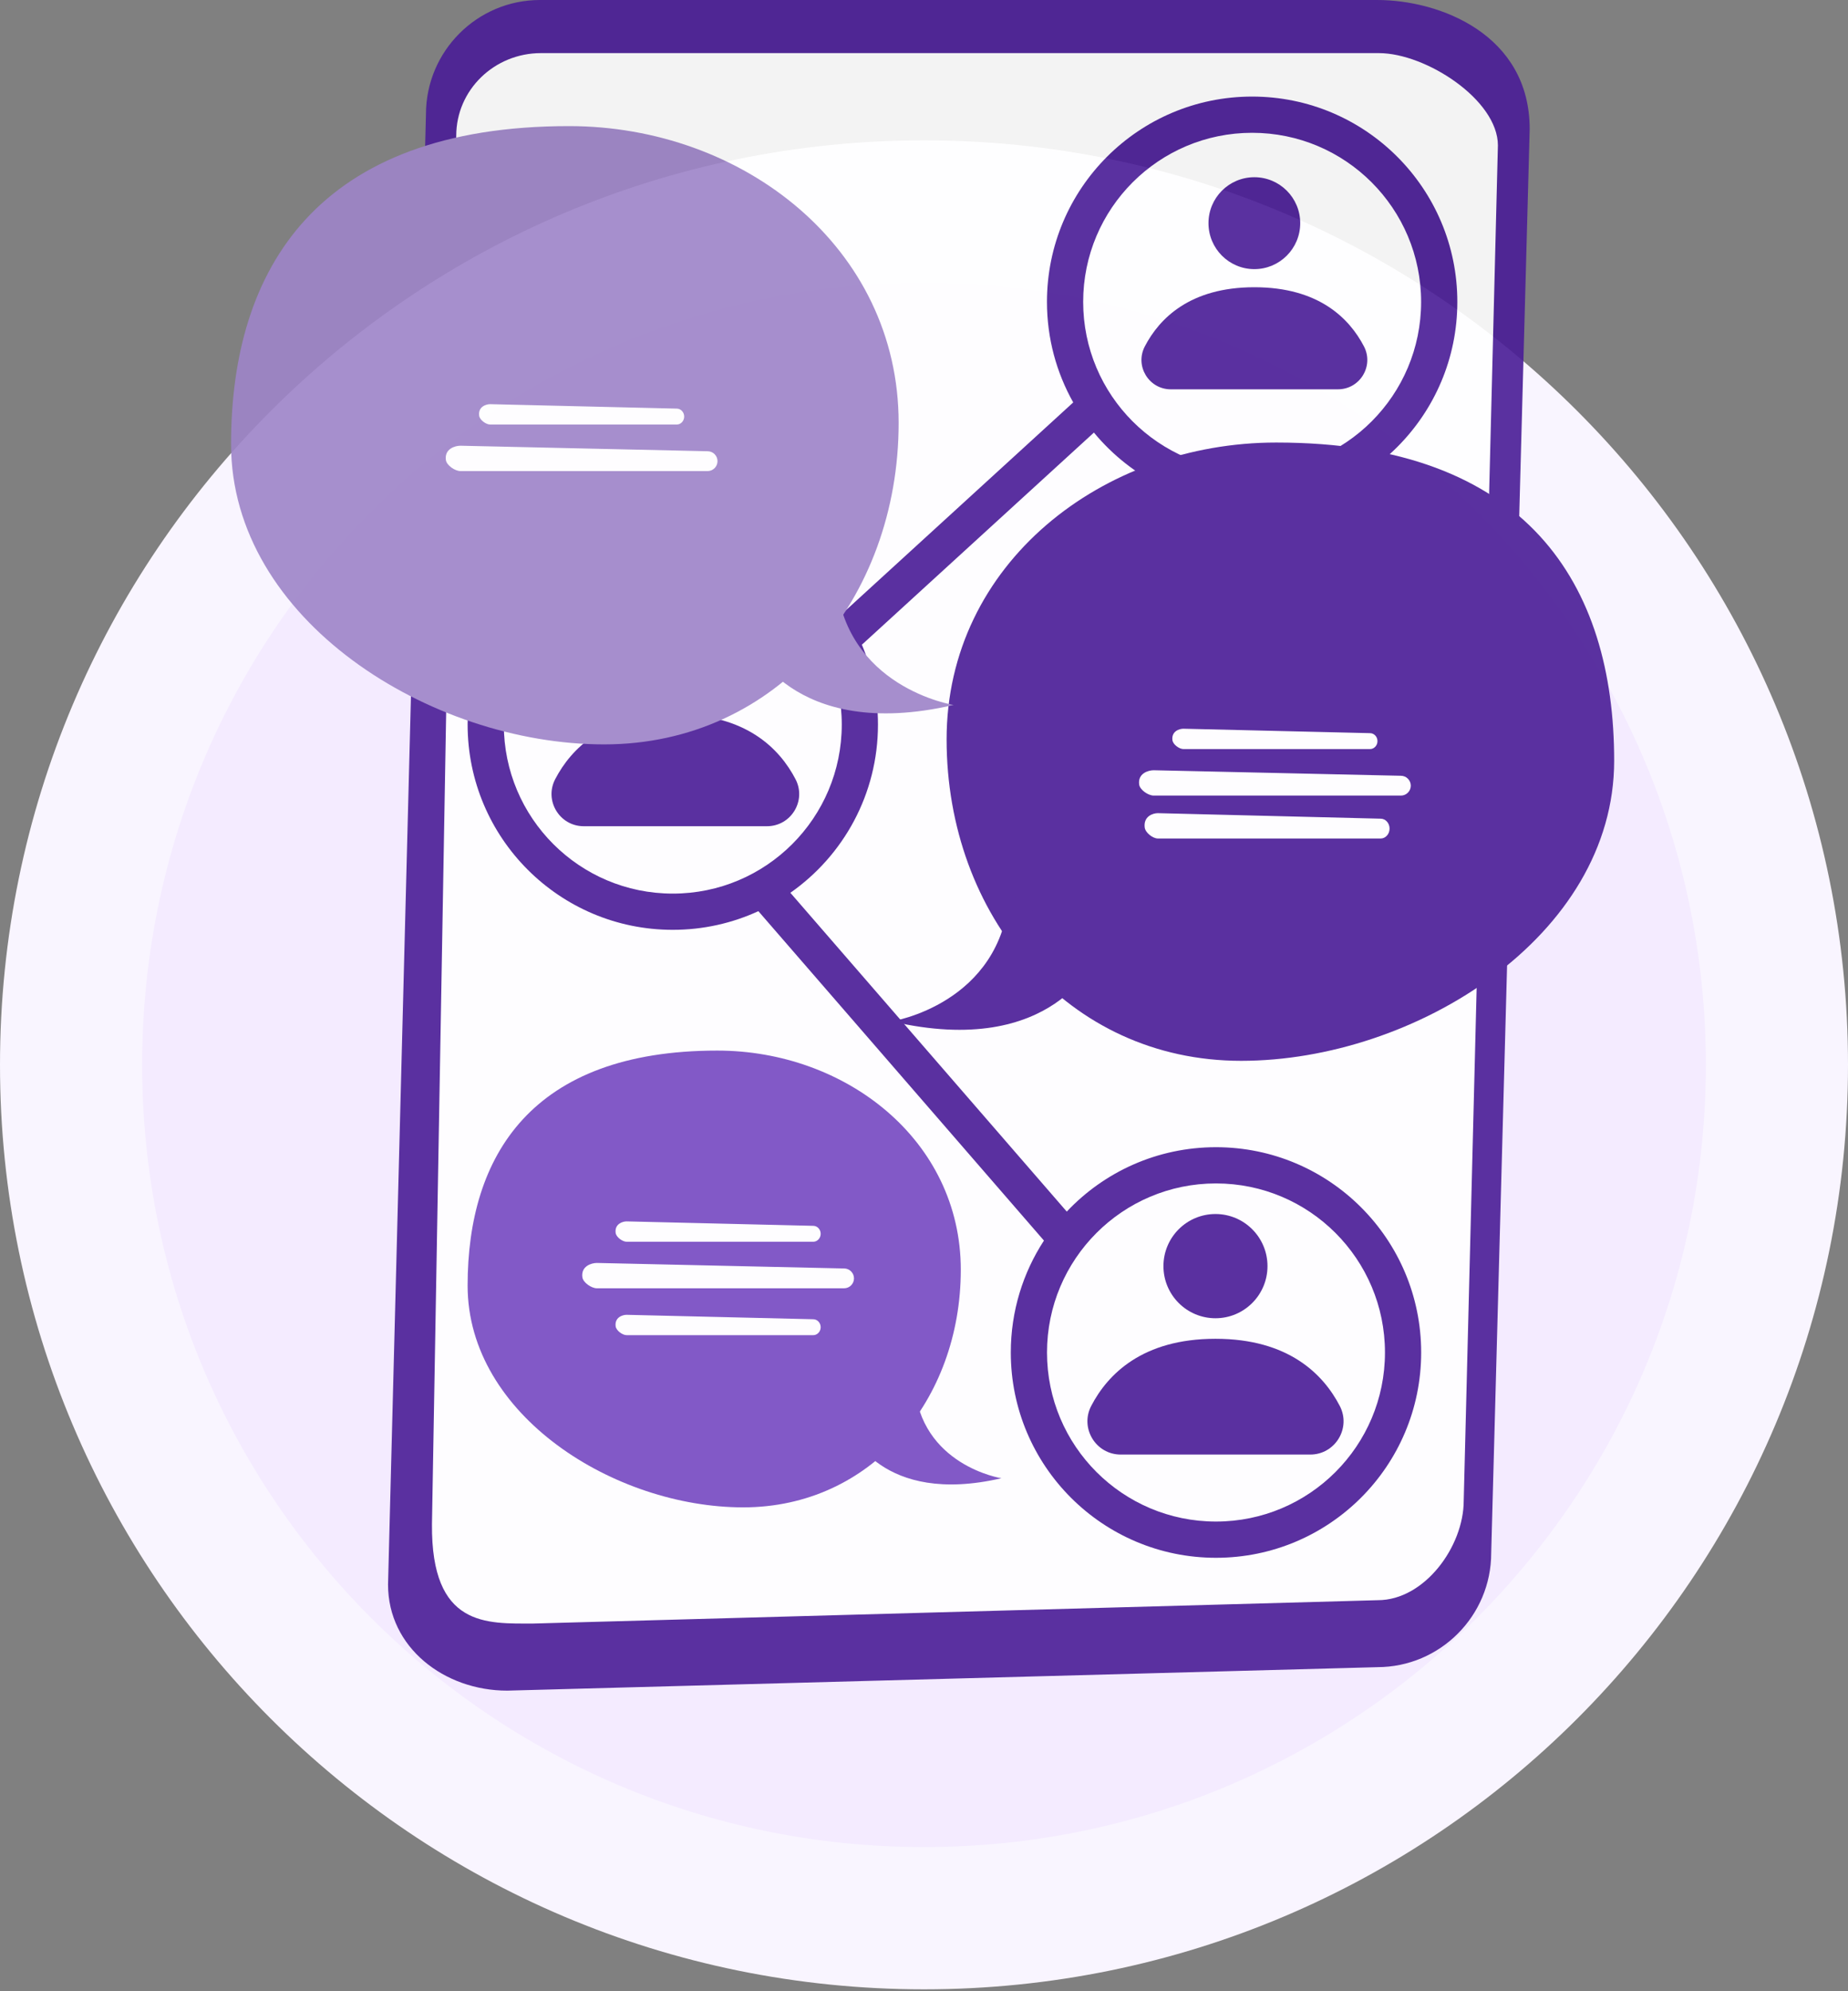
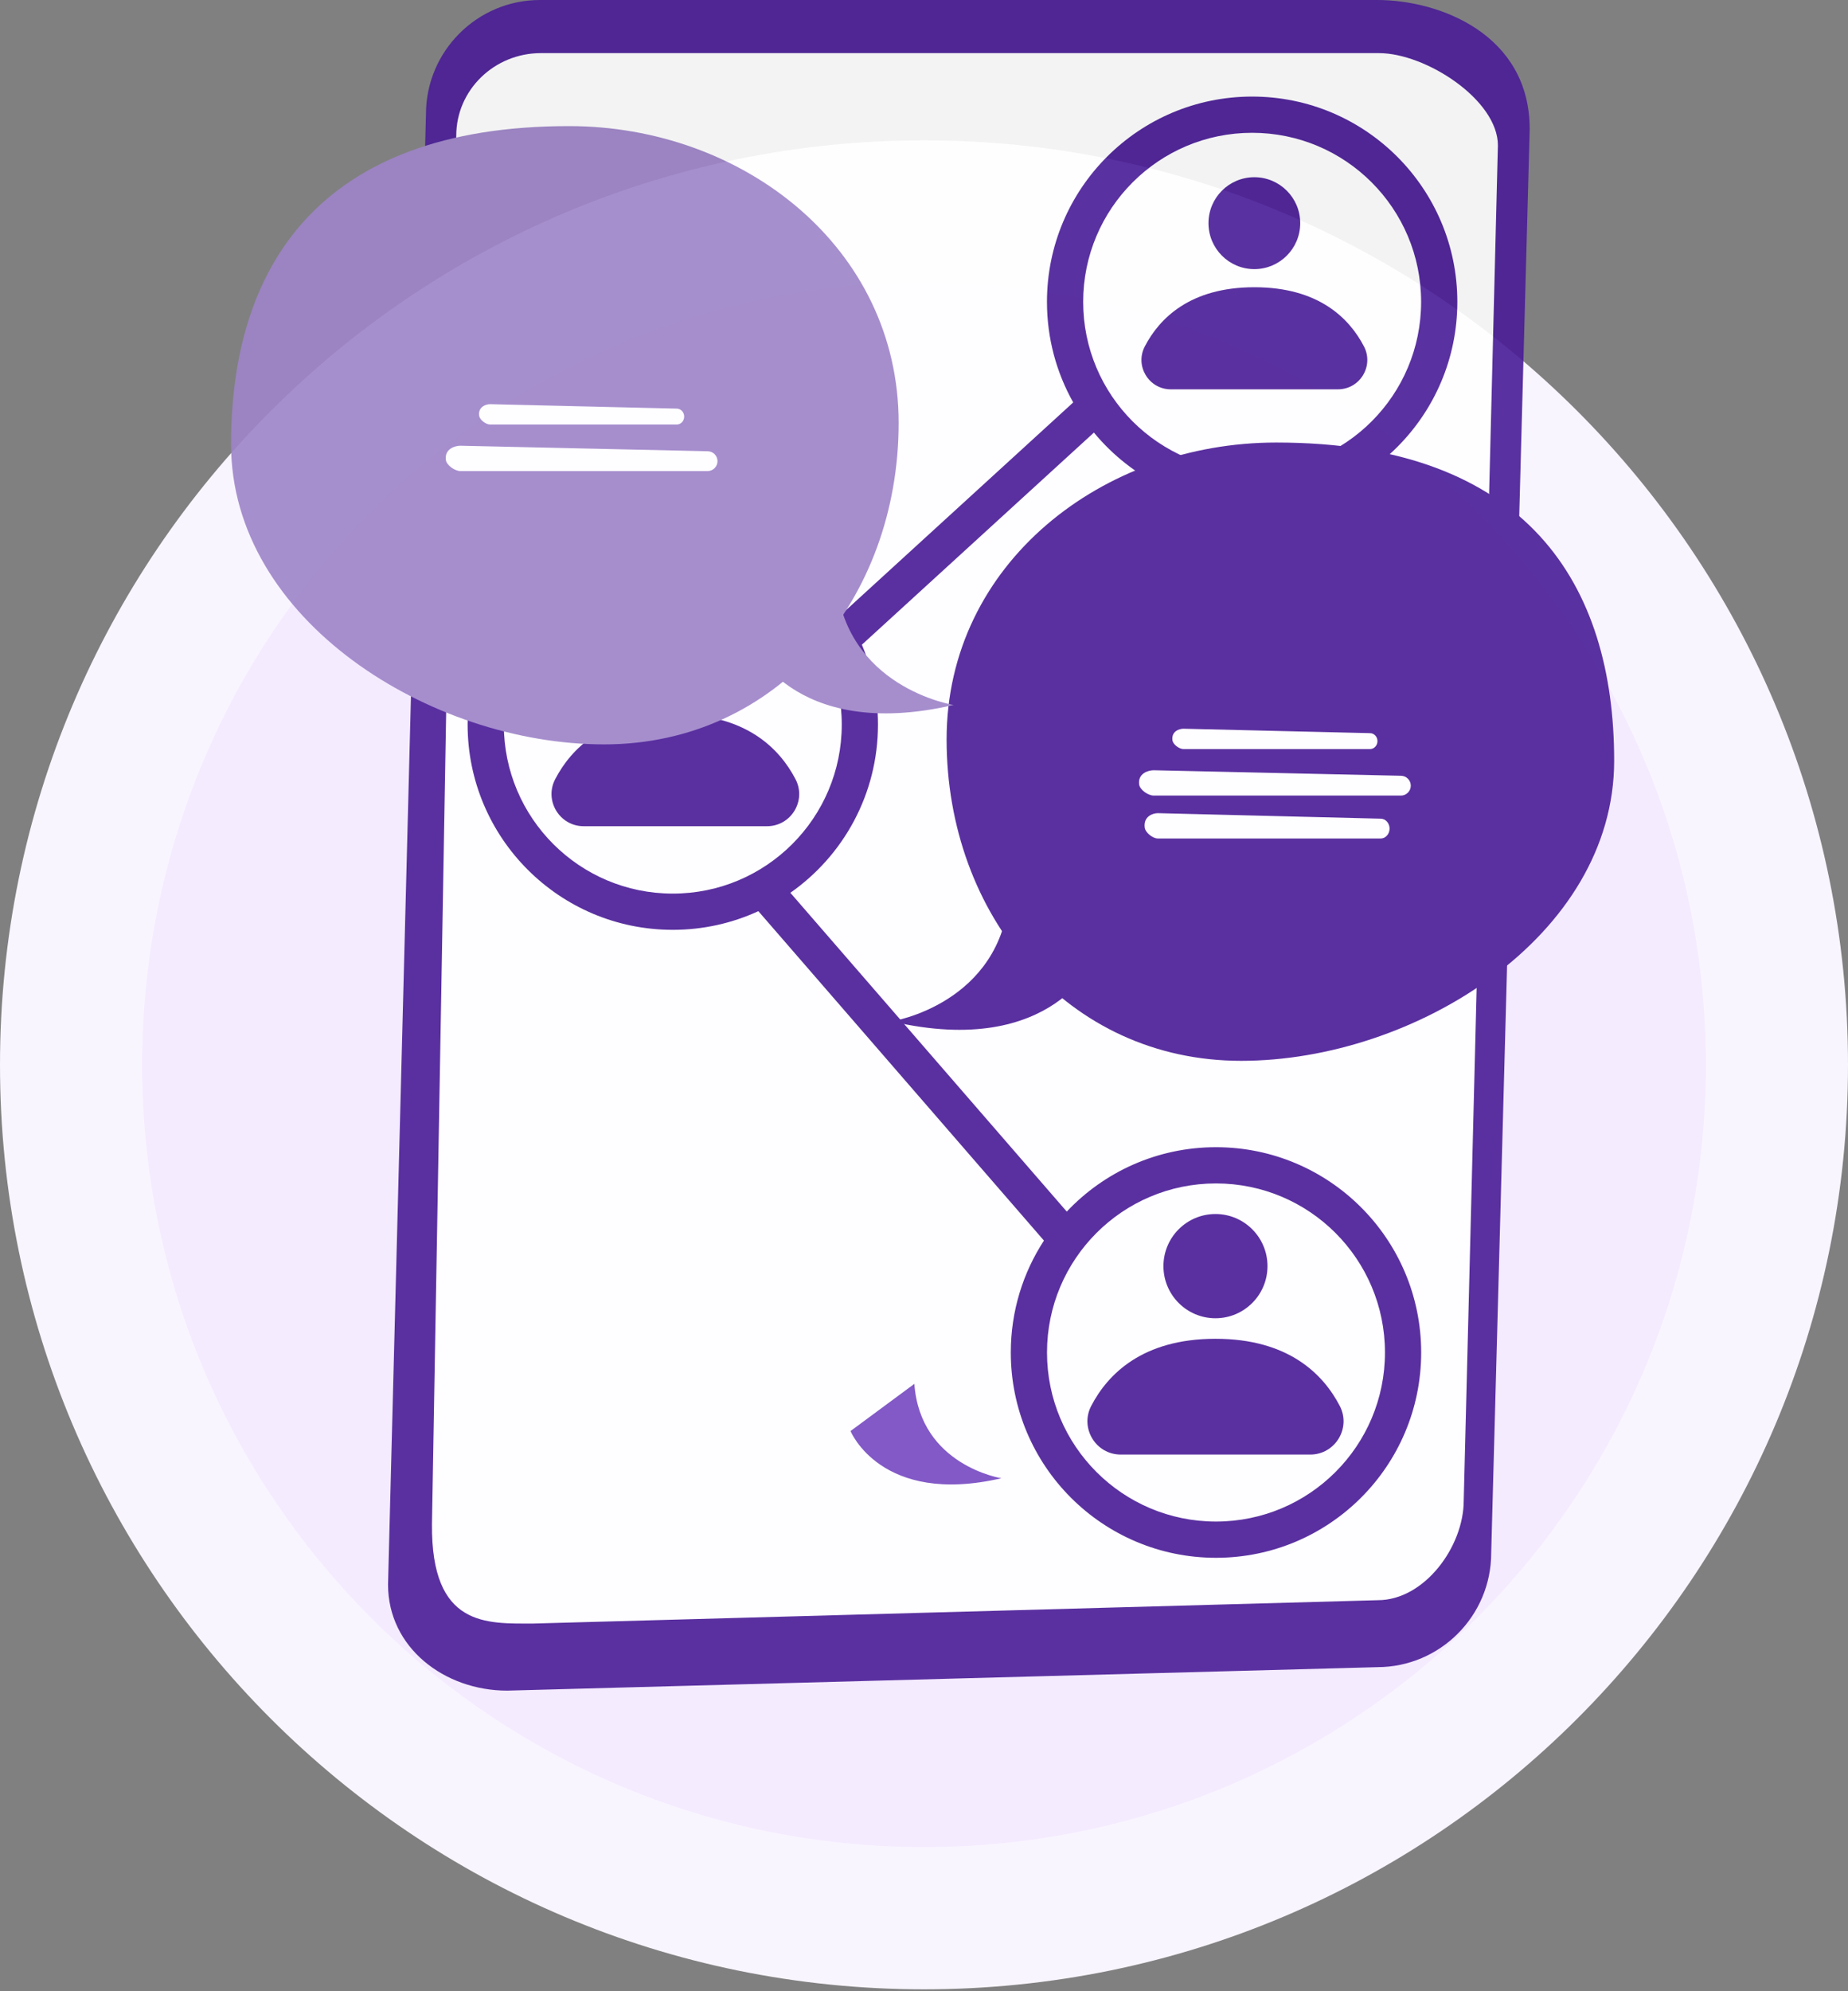
<svg xmlns="http://www.w3.org/2000/svg" width="130" height="140" viewBox="0 0 130 140" fill="none">
  <rect x="0" y="0" width="130" height="140" fill="#808080" stroke="none" />
  <path d="M65 134.866C98.137 134.866 125 108.003 125 74.866C125 41.729 98.137 14.866 65 14.866C31.863 14.866 5 41.729 5 74.866C5 108.003 31.863 134.866 65 134.866Z" fill="#F4EBFF" stroke="#F9F5FF" stroke-width="10" />
  <g opacity="0.9">
    <path d="M96.881 117.216L35.681 118.866C31.26 118.866 27.297 115.836 27.297 111.409L29.965 8.029C29.965 3.602 33.563 0 37.985 0H96.881C101.303 0 107.608 2.434 107.608 9.079L104.901 109.187C104.901 113.614 101.304 117.215 96.883 117.215L96.881 117.216Z" fill="#491C96" />
    <path d="M97.003 3.734H38.058C34.766 3.734 32.096 6.332 32.096 9.538L30.387 107.165C30.329 114.428 34.23 114.149 37.523 114.149L96.923 112.507C100.217 112.507 102.967 108.724 102.967 105.518L105.372 10.222C105.372 7.017 100.297 3.735 97.004 3.735L97.003 3.734Z" fill="white" />
    <path fill-rule="evenodd" clip-rule="evenodd" d="M88.084 35.658C96.055 35.658 102.518 29.196 102.518 21.224C102.518 13.252 96.055 6.79 88.084 6.79C80.112 6.79 73.65 13.252 73.65 21.224C73.65 23.793 74.321 26.205 75.497 28.294L59.391 43.011C56.81 39.093 52.371 36.507 47.328 36.507C39.357 36.507 32.895 42.969 32.895 50.941C32.895 58.913 39.357 65.375 47.328 65.375C49.477 65.375 51.516 64.905 53.349 64.063L73.438 87.223C71.963 89.486 71.106 92.189 71.106 95.092C71.106 103.063 77.569 109.526 85.54 109.526C93.512 109.526 99.974 103.063 99.974 95.092C99.974 87.12 93.512 80.658 85.54 80.658C81.404 80.658 77.674 82.397 75.043 85.185L55.6 62.771C59.326 60.161 61.762 55.836 61.762 50.941C61.762 48.95 61.359 47.054 60.63 45.329L76.953 30.414C79.6 33.617 83.604 35.658 88.084 35.658ZM88.083 33.111C94.648 33.111 99.97 27.789 99.97 21.224C99.97 14.659 94.648 9.337 88.083 9.337C81.519 9.337 76.197 14.659 76.197 21.224C76.197 27.789 81.519 33.111 88.083 33.111ZM47.328 62.828C53.893 62.828 59.215 57.506 59.215 50.941C59.215 44.376 53.893 39.054 47.328 39.054C40.763 39.054 35.442 44.376 35.442 50.941C35.442 57.506 40.763 62.828 47.328 62.828ZM97.427 95.092C97.427 101.657 92.105 106.978 85.54 106.978C78.975 106.978 73.653 101.657 73.653 95.092C73.653 88.527 78.975 83.205 85.54 83.205C92.105 83.205 97.427 88.527 97.427 95.092Z" fill="#491C96" />
    <path d="M66.59 51.985C66.59 39.632 77.559 31.114 89.777 31.114C107.473 31.114 113.551 41.128 113.551 53.482C113.551 65.837 99.528 74.585 87.308 74.585C75.088 74.585 66.59 64.338 66.59 51.985Z" fill="#491C96" />
    <path d="M98.547 55.936H81.158C80.775 55.936 80.186 55.536 80.135 55.157C80.031 54.377 80.774 54.155 81.157 54.155L98.547 54.543C98.93 54.543 99.244 54.857 99.244 55.24C99.244 55.623 98.93 55.937 98.547 55.937V55.936Z" fill="white" />
    <path d="M97.125 58.953H81.447C81.102 58.953 80.571 58.554 80.525 58.174C80.431 57.395 81.1 57.172 81.446 57.172L97.124 57.56C97.469 57.56 97.751 57.874 97.751 58.257C97.751 58.641 97.469 58.955 97.124 58.955L97.125 58.953Z" fill="white" />
    <path d="M96.373 52.666H83.248C82.958 52.666 82.514 52.345 82.476 52.04C82.398 51.414 82.958 51.235 83.248 51.235L96.374 51.547C96.663 51.547 96.9 51.798 96.9 52.107C96.9 52.415 96.663 52.667 96.374 52.667L96.373 52.666Z" fill="white" />
    <path d="M62.723 71.813C62.723 71.813 70.458 70.606 71.01 62.831L77.088 67.322C77.088 67.322 74.188 74.467 62.723 71.814V71.813Z" fill="#491C96" />
-     <path d="M67.589 89.284C67.589 80.156 59.486 73.865 50.458 73.865C37.385 73.865 32.895 81.264 32.895 90.39C32.895 99.516 43.255 105.98 52.282 105.98C61.309 105.98 67.588 98.41 67.588 89.283L67.589 89.284Z" fill="#7549C1" />
    <path d="M70.444 103.933C70.444 103.933 64.729 103.041 64.322 97.297L59.832 100.614C59.832 100.614 61.975 105.893 70.444 103.933Z" fill="#7549C1" />
-     <path d="M59.379 90.578H41.99C41.607 90.578 41.018 90.178 40.967 89.798C40.863 89.019 41.606 88.796 41.989 88.796L59.379 89.184C59.762 89.184 60.075 89.497 60.075 89.882C60.075 90.265 59.761 90.578 59.379 90.578Z" fill="white" />
-     <path d="M57.205 87.305H44.08C43.79 87.305 43.346 86.984 43.308 86.68C43.23 86.055 43.79 85.874 44.08 85.874L57.206 86.186C57.495 86.186 57.732 86.439 57.732 86.746C57.732 87.055 57.495 87.306 57.206 87.306L57.205 87.305Z" fill="white" />
+     <path d="M59.379 90.578H41.99C40.863 89.019 41.606 88.796 41.989 88.796L59.379 89.184C59.762 89.184 60.075 89.497 60.075 89.882C60.075 90.265 59.761 90.578 59.379 90.578Z" fill="white" />
    <path d="M57.205 93.873H44.08C43.79 93.873 43.346 93.552 43.308 93.247C43.23 92.621 43.79 92.442 44.08 92.442L57.206 92.754C57.495 92.754 57.732 93.006 57.732 93.314C57.732 93.622 57.495 93.874 57.206 93.874L57.205 93.873Z" fill="white" />
    <path d="M89.163 89.02C89.163 86.996 87.525 85.356 85.504 85.356C83.482 85.356 81.844 86.996 81.844 89.02C81.844 91.043 83.482 92.684 85.504 92.684C87.525 92.684 89.163 91.043 89.163 89.02Z" fill="#491C96" />
    <path d="M78.84 102.268H92.171C93.926 102.268 95.059 100.405 94.248 98.848C93.089 96.621 90.643 94.128 85.505 94.128C80.367 94.128 77.922 96.621 76.763 98.848C75.952 100.405 77.085 102.268 78.84 102.268Z" fill="#491C96" />
-     <path d="M51.047 45.279C51.047 43.322 49.462 41.736 47.508 41.736C45.553 41.736 43.969 43.322 43.969 45.279C43.969 47.236 45.553 48.823 47.508 48.823C49.462 48.823 51.047 47.236 51.047 45.279Z" fill="#491C96" />
    <path d="M41.064 58.09H53.955C55.652 58.09 56.747 56.289 55.962 54.784C54.841 52.631 52.477 50.219 47.509 50.219C42.541 50.219 40.176 52.63 39.055 54.784C38.271 56.289 39.367 58.09 41.062 58.09H41.064Z" fill="#491C96" />
    <path d="M63.216 29.736C63.216 17.382 52.248 8.866 40.028 8.866C22.332 8.866 16.254 18.88 16.254 31.234C16.254 43.589 30.277 52.337 42.497 52.337C54.717 52.337 63.216 42.09 63.216 29.737V29.736Z" fill="#9D84C8" />
    <path d="M67.084 49.565C67.084 49.565 59.349 48.358 58.797 40.583L52.719 45.075C52.719 45.075 55.619 52.219 67.084 49.565Z" fill="#9D84C8" />
    <path d="M49.778 33.12H32.388C32.006 33.12 31.417 32.72 31.365 32.34C31.261 31.561 32.004 31.338 32.387 31.338L49.778 31.726C50.16 31.726 50.474 32.04 50.474 32.423C50.474 32.807 50.16 33.121 49.778 33.121V33.12Z" fill="white" />
    <path d="M47.604 29.848H34.478C34.189 29.848 33.744 29.527 33.707 29.222C33.628 28.596 34.189 28.417 34.478 28.417L47.605 28.729C47.894 28.729 48.13 28.981 48.13 29.289C48.13 29.597 47.894 29.849 47.605 29.849L47.604 29.848Z" fill="white" />
    <path d="M91.466 15.69C91.466 13.905 90.021 12.46 88.238 12.46C86.456 12.46 85.012 13.907 85.012 15.69C85.012 17.474 86.457 18.922 88.238 18.922C90.02 18.922 91.466 17.475 91.466 15.69Z" fill="#491C96" />
    <path d="M82.364 27.372H94.12C95.667 27.372 96.665 25.729 95.95 24.356C94.928 22.392 92.771 20.195 88.241 20.195C83.71 20.195 81.554 22.393 80.533 24.357C79.817 25.73 80.816 27.373 82.363 27.373L82.364 27.372Z" fill="#491C96" />
  </g>
</svg>